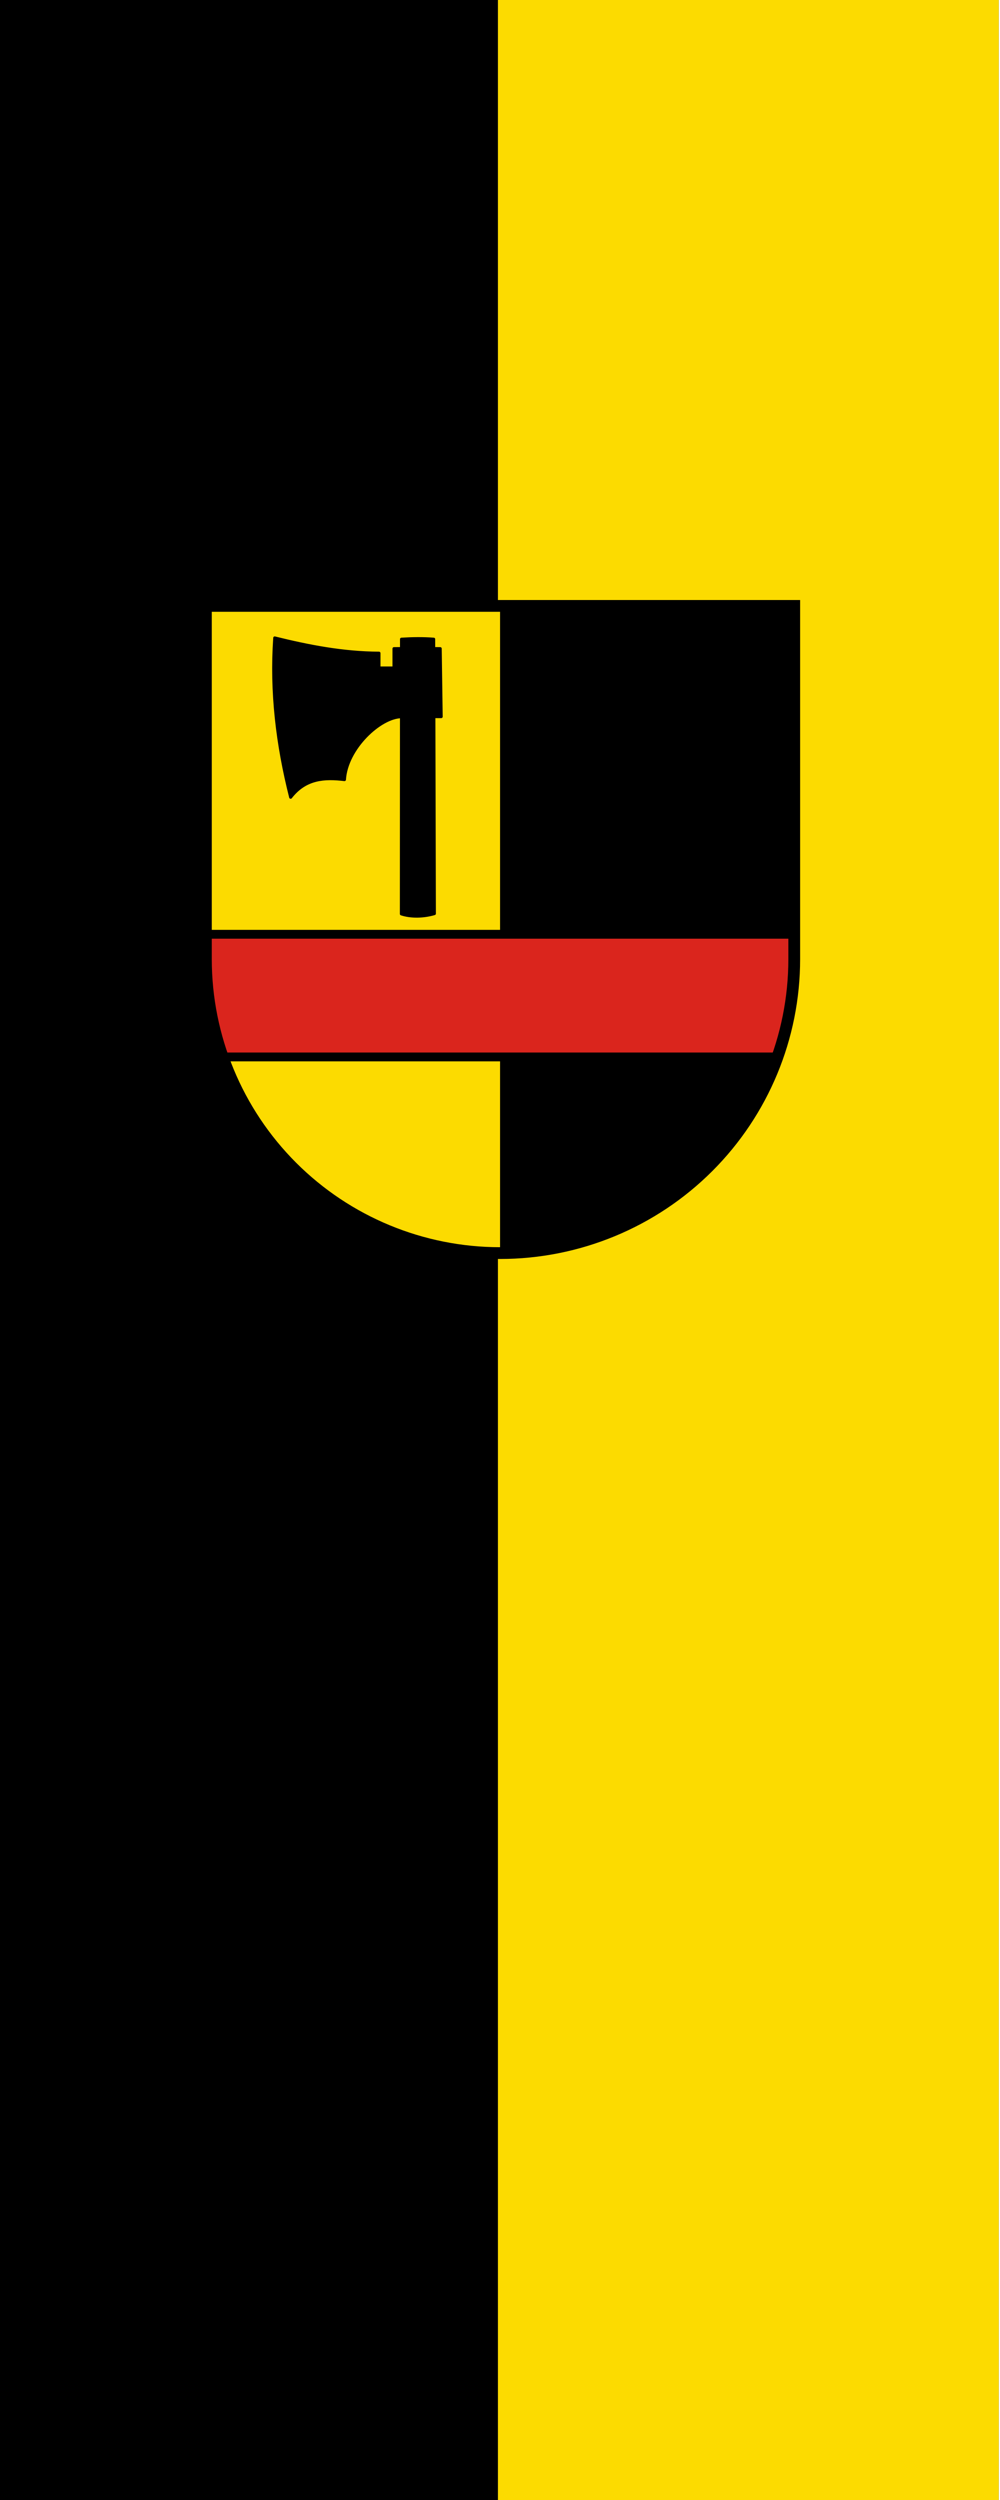
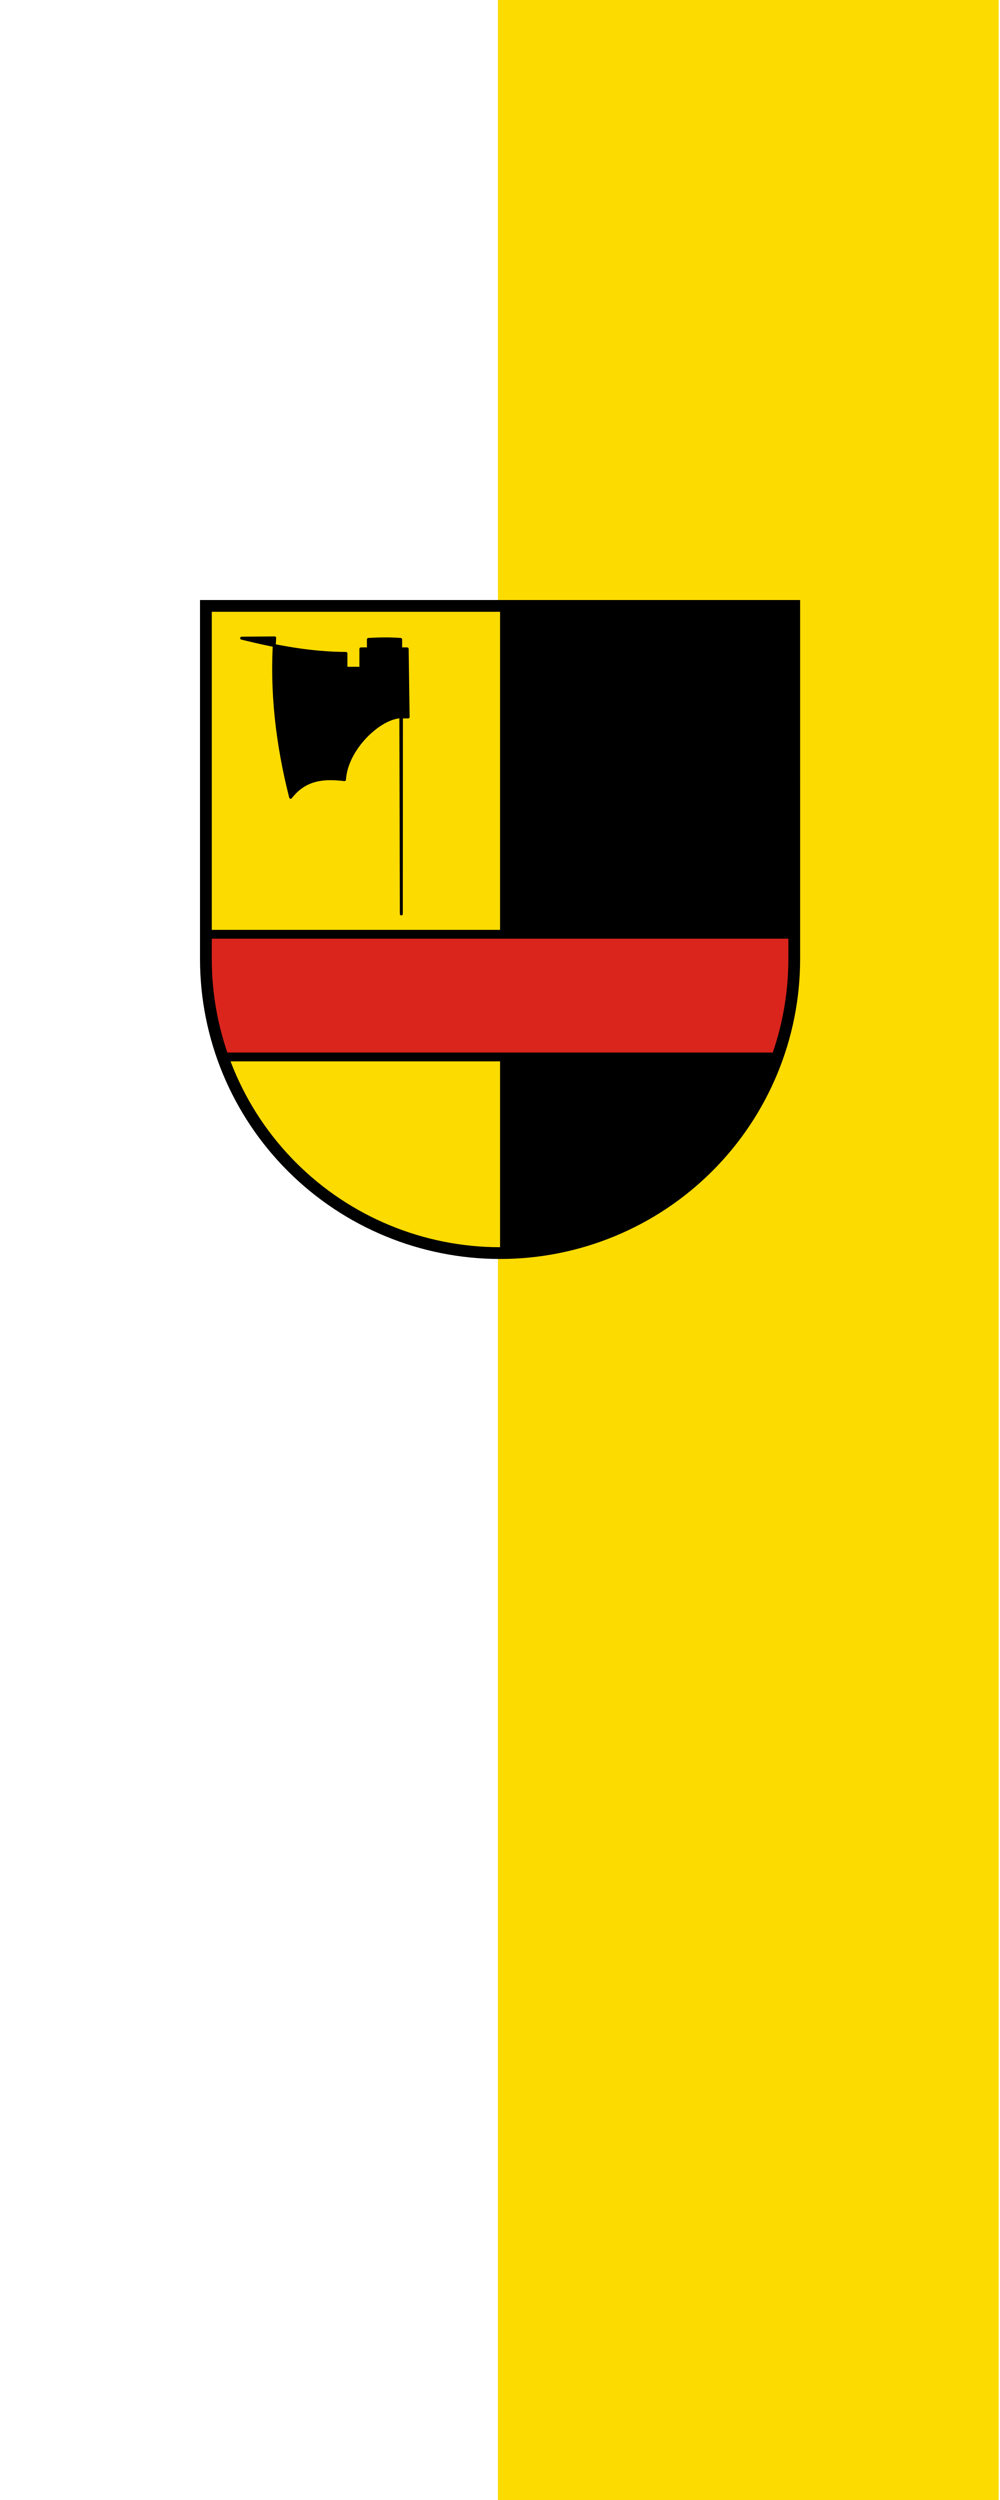
<svg xmlns="http://www.w3.org/2000/svg" width="600" height="1500" version="1.1" viewBox="0 0 158.75 396.875" id="svg6786">
  <defs id="defs6790" />
  <g id="g4037" transform="matrix(0.265,0,0,0.265,287.916,167.291)">
-     <path id="rect2739" style="fill:#000000;fill-opacity:1;stroke:none;stroke-width:1;stroke-linecap:round;stroke-miterlimit:31;stroke-dasharray:none;paint-order:stroke fill markers;stop-color:#000000" d="m -1088.192,-632.284 h 600.003 V 867.724 h -600.003 z" />
    <path id="rect2739-4" style="fill:#fcdb00;fill-opacity:1;stroke:none;stroke-width:1;stroke-linecap:round;stroke-miterlimit:31;stroke-dasharray:none;paint-order:stroke fill markers;stop-color:#000000" d="m -788.191,-632.284 h 300.002 V 867.724 h -300.002 z" />
  </g>
  <g transform="matrix(0.467,0,0,0.467,24.729,72.332)" id="g6784">
    <path d="m 117.038,51.085 h -100 l 3.17e-4,120.069 c 7e-5,26.503 10.536,51.921 29.289,70.662 18.753,18.741 44.189,29.269 70.71,29.269" fill="#fcdb00" id="path6772" />
    <path d="m 117.038,271.085 c 26.522,7e-5 51.957,-10.528 70.711,-29.269 18.754,-18.741 29.29,-44.158 29.289,-70.662 l -8e-4,-120.069 H 117.038" id="path6774" />
    <g stroke="#000000" stroke-miterlimit="8" id="g6782">
      <path d="m 17.038,162.707 v 8.448 c 3e-5,11.437 1.966,22.67 5.704,33.254 h 188.592 c 3.738,-10.583 5.704,-21.817 5.704,-33.254 V 162.707 Z" fill="#da251d" stroke-linecap="round" stroke-linejoin="round" stroke-width="3" id="path6776" />
-       <path d="m 40.429,61.955 c -1.27,18.332 0.895,36.365 5.416,54.193 5.099,-6.551 11.587,-6.797 18.303,-6.006 0.676,-10.671 12.146,-21.31 19.361,-21.382 l -0.034,67.032 c 3.292,1.082 7.558,0.984 11.245,-0.095 l -0.169,-66.959 2.485,-0.004 -0.332,-23.137 c -0.728,-0.01 -1.472,-0.014 -2.211,-0.021 l -0.008,-3.192 c -3.654,-0.28 -7.308,-0.223 -10.962,0 l -0.002,3.191 c -0.856,0.007 -1.715,0.013 -2.557,0.022 v 6.58 h -5.076 v -5.037 c -12.135,-0.05 -23.855,-2.306 -35.459,-5.186 z" stroke-linecap="round" stroke-linejoin="round" id="path6778" />
+       <path d="m 40.429,61.955 c -1.27,18.332 0.895,36.365 5.416,54.193 5.099,-6.551 11.587,-6.797 18.303,-6.006 0.676,-10.671 12.146,-21.31 19.361,-21.382 l -0.034,67.032 l -0.169,-66.959 2.485,-0.004 -0.332,-23.137 c -0.728,-0.01 -1.472,-0.014 -2.211,-0.021 l -0.008,-3.192 c -3.654,-0.28 -7.308,-0.223 -10.962,0 l -0.002,3.191 c -0.856,0.007 -1.715,0.013 -2.557,0.022 v 6.58 h -5.076 v -5.037 c -12.135,-0.05 -23.855,-2.306 -35.459,-5.186 z" stroke-linecap="round" stroke-linejoin="round" id="path6778" />
      <path d="m 17.038,51.085 3.17e-4,120.069 c 7e-5,26.503 10.536,51.921 29.289,70.662 18.753,18.741 44.189,29.269 70.71,29.269 26.522,7e-5 51.957,-10.528 70.711,-29.269 18.754,-18.741 29.29,-44.158 29.289,-70.662 l -8e-4,-120.069 z" fill="none" stroke-linecap="square" stroke-width="4" id="path6780" />
    </g>
  </g>
</svg>